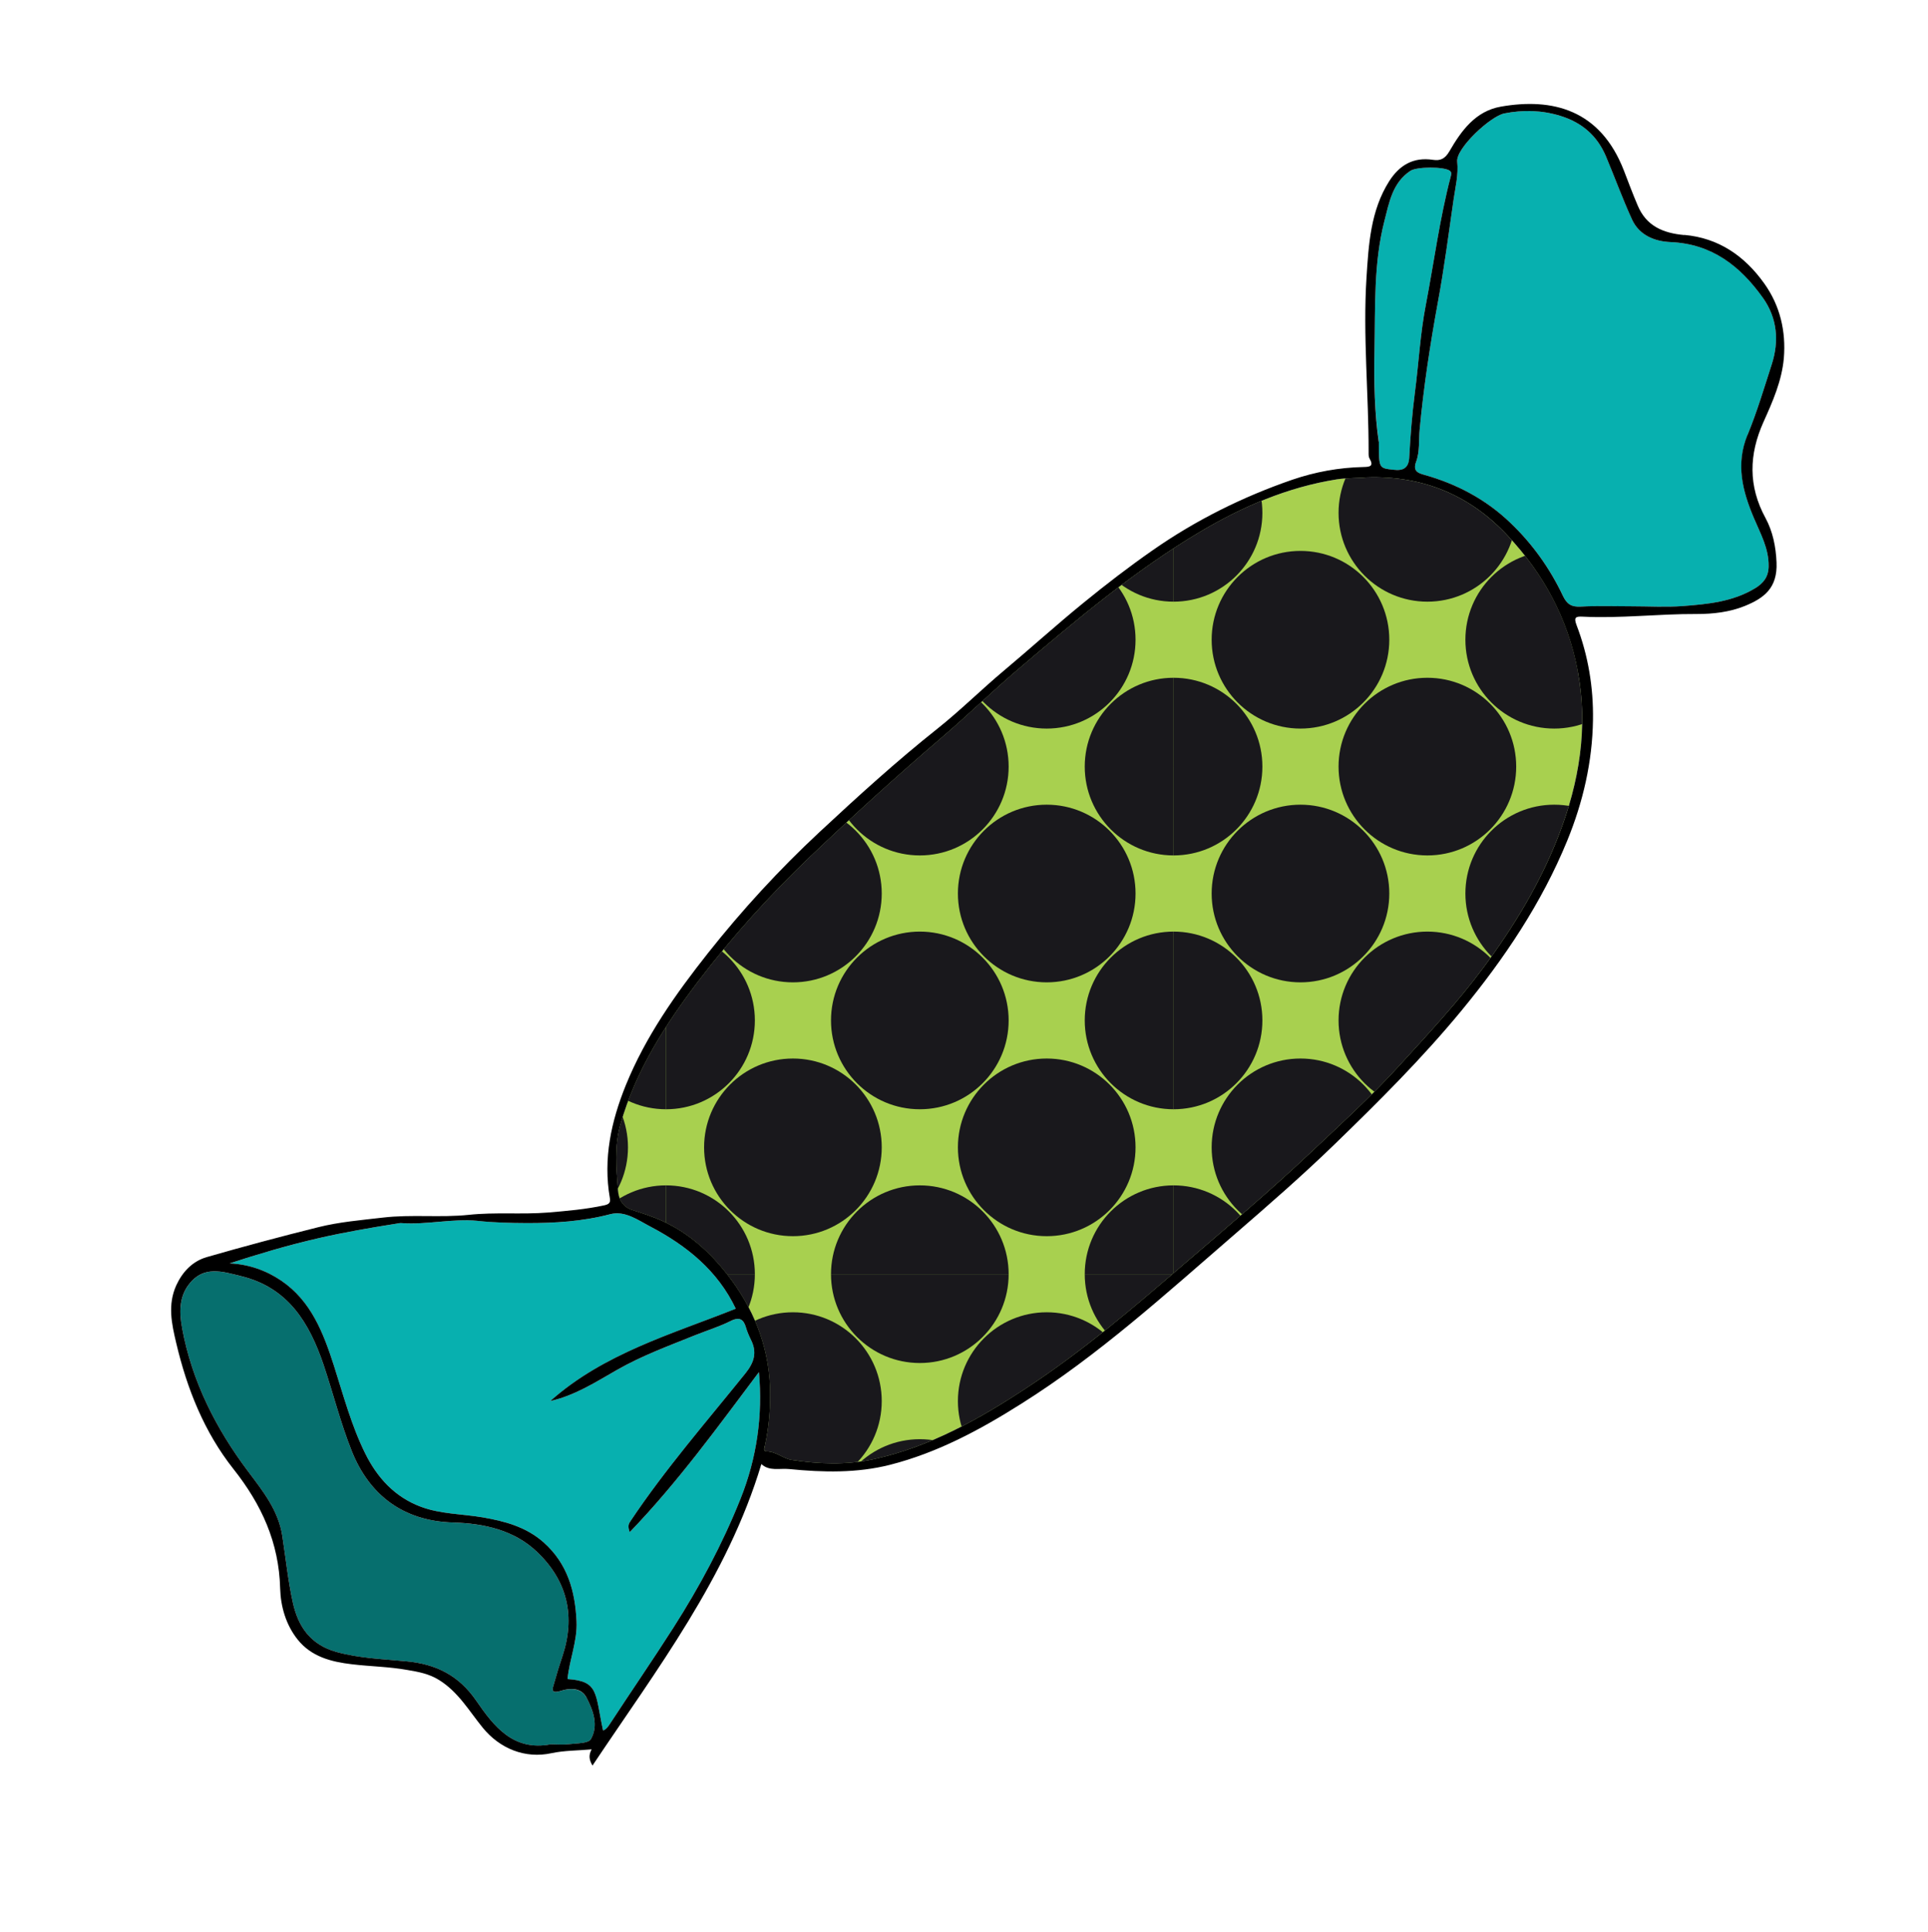
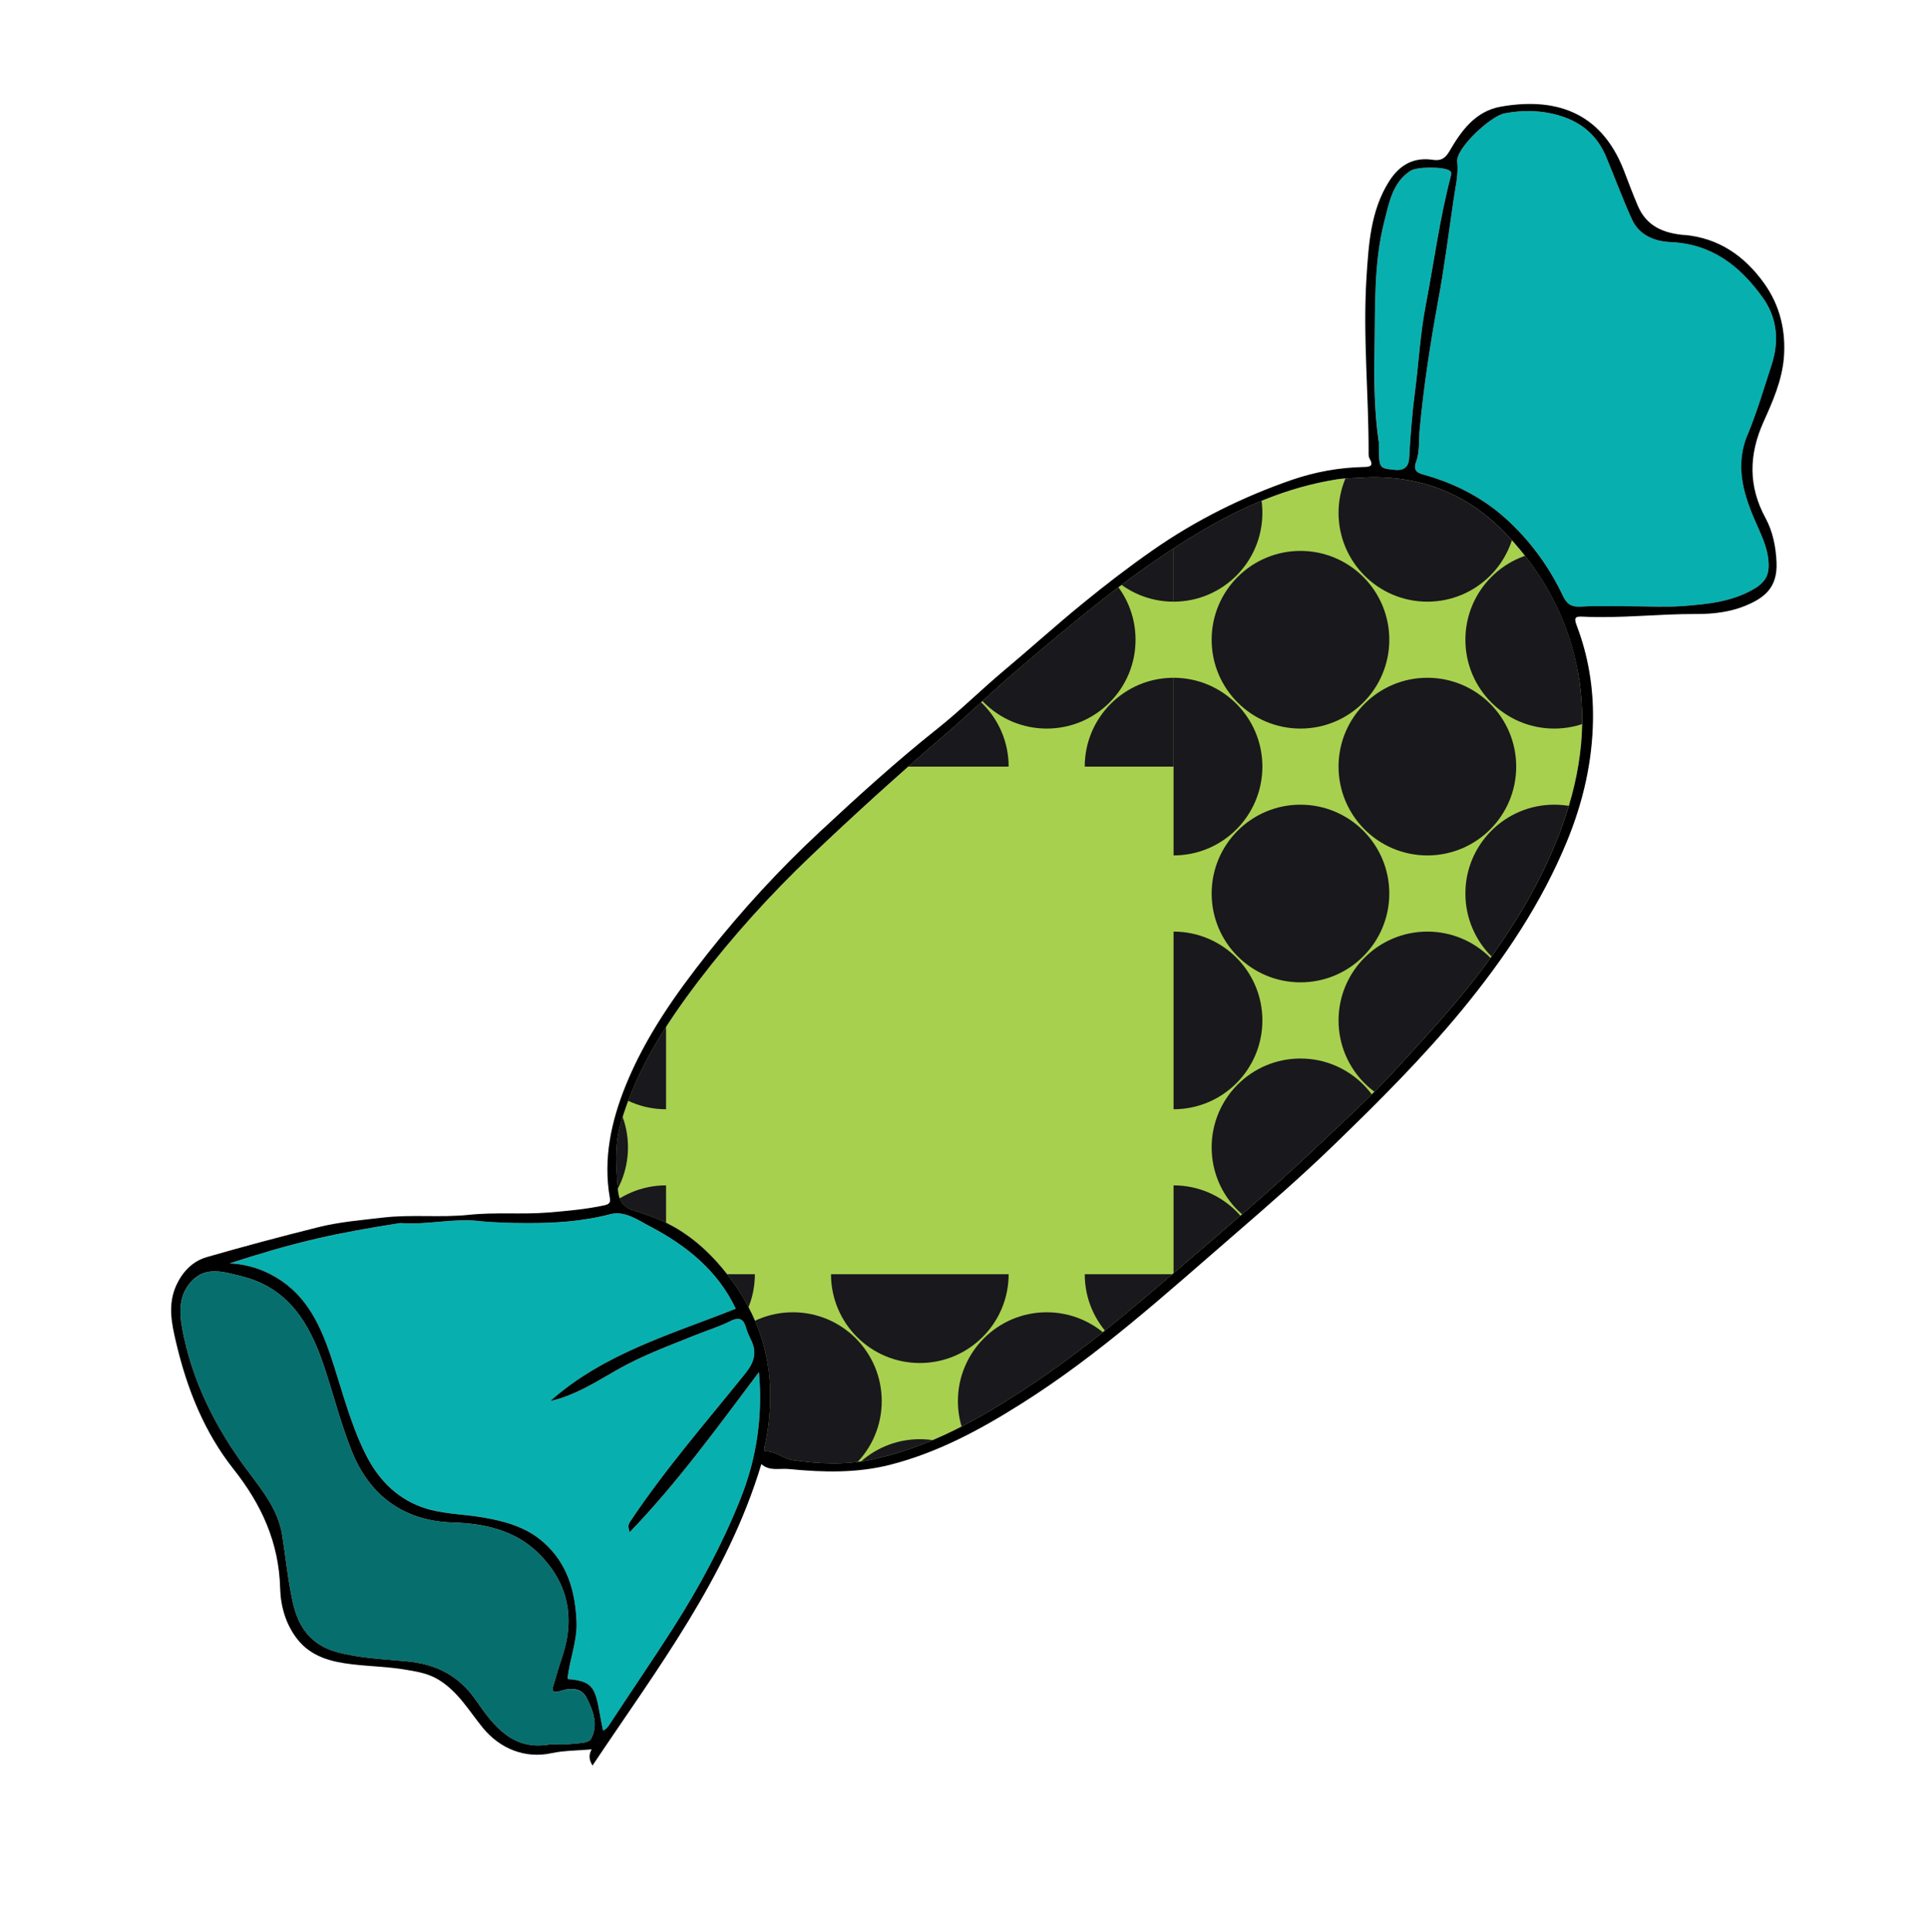
<svg xmlns="http://www.w3.org/2000/svg" xmlns:xlink="http://www.w3.org/1999/xlink" id="Layer_1" enable-background="new 0 0 264.648 265.189" xml:space="preserve" viewBox="0 0 264.648 265.189" version="1.1" y="0px" x="0px">
  <g>
    <g id="XMLID_11_">
      <g>
        <g>
          <path d="m241.99 40.879c1.973 2.786 2.248 5.937 1.205 9.158-1.046 3.237-2.02 6.517-3.312 9.653-1.639 4.005-0.696 7.693 0.858 11.393 0.899 2.148 2.073 4.194 2.033 6.648-0.016 1.436-0.699 2.321-1.889 3.033-3.063 1.844-6.487 2.162-9.896 2.423-2.354 0.175-4.717 0.03-7.084 0.03-2.307 0-4.617-0.088-6.912 0.044-1.289 0.072-1.914-0.334-2.466-1.495-1.786-3.773-4.208-7.155-7.211-10.015-3.341-3.206-7.358-5.34-11.845-6.589-0.93-0.261-1.524-0.566-1.087-1.77 0.534-1.422 0.347-2.991 0.493-4.47 0.55-5.849 1.436-11.64 2.494-17.417 0.871-4.688 1.48-9.42 2.164-14.137 0.246-1.713 0.681-3.367 0.493-5.196-0.175-1.814 4.558-6.225 6.472-6.603 2.585-0.509 5.126-0.45 7.68 0.334 2.975 0.913 5.067 2.728 6.269 5.572 1.205 2.874 2.279 5.821 3.571 8.651 1.002 2.177 3.119 3.019 5.311 3.106 5.69 0.245 9.58 3.307 12.67 7.647z" fill="#07B0AF" />
        </g>
        <g>
          <path d="m216.56 92.086c1.467 7.808 0.218 15.297-2.626 22.612-2.526 6.533-6.125 12.454-10.277 18.056-3.568 4.819-7.649 9.188-11.682 13.615-3.802 4.18-7.97 7.953-12.047 11.801-5.576 5.268-11.439 10.216-17.258 15.21-6.981 6.024-13.992 12.018-21.713 17.084-6.518 4.296-13.296 8.126-21.06 9.825-3.759 0.812-7.533 0.668-11.264 0.086-1.118-0.172-2.117-1.16-3.425-1.16-0.478 0-0.246-0.581-0.203-0.827 0.581-2.685 0.784-5.399 0.683-8.128-0.246-5.734-2.322-10.769-5.807-15.269-2.41-3.106-5.254-5.674-8.825-7.344-1.38-0.654-2.86-1.102-4.308-1.581-1.308-0.435-1.832-1.495-1.917-2.657-0.234-3.047-0.525-6.096 0.334-9.1 2.104-7.373 6.153-13.672 10.739-19.696 4.673-6.124 9.84-11.829 15.413-17.141 5.822-5.544 11.773-10.958 17.882-16.182 3.584-3.063 6.968-6.373 10.565-9.434 7.97-6.764 15.968-13.527 25.009-18.884 5.807-3.439 11.945-6.095 18.694-7.17 1.467-0.231 2.903-0.144 4.08-0.275 7.851-0.276 14.251 2.496 19.374 7.967 4.95 5.242 8.3 11.411 9.65 18.582z" fill="#A8D04F" />
        </g>
        <g>
          <g>
            <defs>
              <path id="SVGID_1_" d="m216.56 92.086c1.467 7.808 0.218 15.297-2.626 22.612-2.526 6.533-6.125 12.454-10.277 18.056-3.568 4.819-7.649 9.188-11.682 13.615-3.802 4.18-7.97 7.953-12.047 11.801-5.576 5.268-11.439 10.216-17.258 15.21-6.981 6.024-13.992 12.018-21.713 17.084-6.518 4.296-13.296 8.126-21.06 9.825-3.759 0.812-7.533 0.668-11.264 0.086-1.118-0.172-2.117-1.16-3.425-1.16-0.478 0-0.246-0.581-0.203-0.827 0.581-2.685 0.784-5.399 0.683-8.128-0.246-5.734-2.322-10.769-5.807-15.269-2.41-3.106-5.254-5.674-8.825-7.344-1.38-0.654-2.86-1.102-4.308-1.581-1.308-0.435-1.832-1.495-1.917-2.657-0.234-3.047-0.525-6.096 0.334-9.1 2.104-7.373 6.153-13.672 10.739-19.696 4.673-6.124 9.84-11.829 15.413-17.141 5.822-5.544 11.773-10.958 17.882-16.182 3.584-3.063 6.968-6.373 10.565-9.434 7.97-6.764 15.968-13.527 25.009-18.884 5.807-3.439 11.945-6.095 18.694-7.17 1.467-0.231 2.903-0.144 4.08-0.275 7.851-0.276 14.251 2.496 19.374 7.967 4.95 5.242 8.3 11.411 9.65 18.582z" />
            </defs>
            <clipPath id="SVGID_2_">
              <use overflow="visible" xlink:href="#SVGID_1_" />
            </clipPath>
            <g clip-path="url(#SVGID_2_)">
              <g>
                <defs>
                  <rect id="SVGID_3_" y="35.557" x="161.09" height="69.668" width="69.668" />
                </defs>
                <clipPath id="SVGID_4_">
                  <use overflow="visible" xlink:href="#SVGID_3_" />
                </clipPath>
                <circle cx="161.09" cy="105.22" fill="#19181C" r="12.192" clip-path="url(#SVGID_4_)" />
                <circle cx="195.93" cy="105.22" fill="#19181C" r="12.192" clip-path="url(#SVGID_4_)" />
                <circle cx="230.76" cy="105.22" fill="#19181C" r="12.192" clip-path="url(#SVGID_4_)" />
                <circle cx="161.09" cy="70.391" fill="#19181C" r="12.192" clip-path="url(#SVGID_4_)" />
                <circle cx="195.93" cy="70.391" fill="#19181C" r="12.192" clip-path="url(#SVGID_4_)" />
                <circle cx="230.76" cy="70.391" fill="#19181C" r="12.192" clip-path="url(#SVGID_4_)" />
                <circle cx="161.09" cy="35.557" fill="#19181C" r="12.192" clip-path="url(#SVGID_4_)" />
                <circle cx="195.93" cy="35.557" fill="#19181C" r="12.192" clip-path="url(#SVGID_4_)" />
                <circle cx="230.76" cy="35.557" fill="#19181C" r="12.192" clip-path="url(#SVGID_4_)" />
                <circle cx="91.425" cy="35.558" fill="#19181C" r="12.192" clip-path="url(#SVGID_4_)" />
                <path fill="#19181C" d="m91.425 35.557" clip-path="url(#SVGID_4_)" />
                <path fill="#19181C" d="m248.18 75.616c-6.735 0-12.192 5.46-12.192 12.192 0 6.734 5.457 12.192 12.192 12.192v-24.384z" clip-path="url(#SVGID_4_)" />
                <circle cx="213.34" cy="87.808" fill="#19181C" r="12.192" clip-path="url(#SVGID_4_)" />
                <circle cx="178.51" cy="87.808" fill="#19181C" r="12.192" clip-path="url(#SVGID_4_)" />
                <path fill="#19181C" d="m143.68 100c6.733 0 12.192-5.458 12.192-12.192 0-6.733-5.458-12.192-12.192-12.192v24.384z" clip-path="url(#SVGID_4_)" />
                <path fill="#19181C" d="m248.18 40.782c-6.735 0-12.192 5.46-12.192 12.192 0 6.734 5.457 12.192 12.192 12.192v-24.384z" clip-path="url(#SVGID_4_)" />
                <circle cx="213.34" cy="52.974" fill="#19181C" r="12.192" clip-path="url(#SVGID_4_)" />
                <circle cx="178.51" cy="52.974" fill="#19181C" r="12.192" clip-path="url(#SVGID_4_)" />
                <path fill="#19181C" d="m143.68 65.167c6.733 0 12.192-5.458 12.192-12.192 0-6.733-5.458-12.192-12.192-12.192v24.384z" clip-path="url(#SVGID_4_)" />
                <path fill="#19181C" d="m201.15 18.14c0 6.734 5.457 12.192 12.192 12.192 6.733 0 12.192-5.458 12.192-12.192h-24.38z" clip-path="url(#SVGID_4_)" />
                <path fill="#19181C" d="m166.32 18.14c0 6.734 5.457 12.192 12.192 12.192 6.733 0 12.192-5.458 12.192-12.192h-24.38z" clip-path="url(#SVGID_4_)" />
                <path fill="#19181C" d="m225.54 122.64c0-6.733-5.458-12.192-12.192-12.192-6.735 0-12.192 5.46-12.192 12.192h24.38z" clip-path="url(#SVGID_4_)" />
                <path fill="#19181C" d="m190.7 122.64c0-6.733-5.458-12.192-12.192-12.192-6.735 0-12.192 5.46-12.192 12.192h24.38z" clip-path="url(#SVGID_4_)" />
                <circle cx="108.84" cy="52.975" fill="#19181C" r="12.192" clip-path="url(#SVGID_4_)" />
                <path fill="#19181C" d="m108.84 52.974" clip-path="url(#SVGID_4_)" />
              </g>
            </g>
            <g clip-path="url(#SVGID_2_)">
              <g>
                <defs>
                  <rect id="SVGID_5_" y="105.22" x="161.09" height="69.668" width="69.668" />
                </defs>
                <clipPath id="SVGID_6_">
                  <use overflow="visible" xlink:href="#SVGID_5_" />
                </clipPath>
                <circle cx="161.09" cy="174.89" fill="#19181C" r="12.192" clip-path="url(#SVGID_6_)" />
                <circle cx="195.93" cy="174.89" fill="#19181C" r="12.192" clip-path="url(#SVGID_6_)" />
                <circle cx="230.76" cy="174.89" fill="#19181C" r="12.192" clip-path="url(#SVGID_6_)" />
                <circle cx="161.09" cy="140.06" fill="#19181C" r="12.192" clip-path="url(#SVGID_6_)" />
                <circle cx="195.93" cy="140.06" fill="#19181C" r="12.192" clip-path="url(#SVGID_6_)" />
                <circle cx="230.76" cy="140.06" fill="#19181C" r="12.192" clip-path="url(#SVGID_6_)" />
                <circle cx="161.09" cy="105.22" fill="#19181C" r="12.192" clip-path="url(#SVGID_6_)" />
                <circle cx="195.93" cy="105.22" fill="#19181C" r="12.192" clip-path="url(#SVGID_6_)" />
                <circle cx="230.76" cy="105.22" fill="#19181C" r="12.192" clip-path="url(#SVGID_6_)" />
                <circle cx="91.425" cy="105.23" fill="#19181C" r="12.192" clip-path="url(#SVGID_6_)" />
                <path fill="#19181C" d="m91.425 105.22" clip-path="url(#SVGID_6_)" />
                <path fill="#19181C" d="m248.18 145.28c-6.735 0-12.192 5.46-12.192 12.192 0 6.734 5.457 12.192 12.192 12.192v-24.38z" clip-path="url(#SVGID_6_)" />
                <circle cx="213.34" cy="157.48" fill="#19181C" r="12.192" clip-path="url(#SVGID_6_)" />
                <circle cx="178.51" cy="157.48" fill="#19181C" r="12.192" clip-path="url(#SVGID_6_)" />
                <path fill="#19181C" d="m143.68 169.67c6.733 0 12.192-5.458 12.192-12.192 0-6.733-5.458-12.192-12.192-12.192v24.38z" clip-path="url(#SVGID_6_)" />
                <path fill="#19181C" d="m248.18 110.45c-6.735 0-12.192 5.46-12.192 12.192 0 6.734 5.457 12.192 12.192 12.192v-24.38z" clip-path="url(#SVGID_6_)" />
                <circle cx="213.34" cy="122.64" fill="#19181C" r="12.192" clip-path="url(#SVGID_6_)" />
                <circle cx="178.51" cy="122.64" fill="#19181C" r="12.192" clip-path="url(#SVGID_6_)" />
                <path fill="#19181C" d="m143.68 134.83c6.733 0 12.192-5.458 12.192-12.192 0-6.733-5.458-12.192-12.192-12.192v24.38z" clip-path="url(#SVGID_6_)" />
                <path fill="#19181C" d="m201.15 87.808c0 6.734 5.457 12.192 12.192 12.192 6.733 0 12.192-5.458 12.192-12.192h-24.38z" clip-path="url(#SVGID_6_)" />
                <path fill="#19181C" d="m166.32 87.808c0 6.734 5.457 12.192 12.192 12.192 6.733 0 12.192-5.458 12.192-12.192h-24.38z" clip-path="url(#SVGID_6_)" />
                <path fill="#19181C" d="m225.54 192.31c0-6.733-5.458-12.192-12.192-12.192-6.735 0-12.192 5.46-12.192 12.192h24.38z" clip-path="url(#SVGID_6_)" />
                <path fill="#19181C" d="m190.7 192.31c0-6.733-5.458-12.192-12.192-12.192-6.735 0-12.192 5.46-12.192 12.192h24.38z" clip-path="url(#SVGID_6_)" />
                <circle cx="108.84" cy="122.64" fill="#19181C" r="12.192" clip-path="url(#SVGID_6_)" />
                <path fill="#19181C" d="m108.84 122.64" clip-path="url(#SVGID_6_)" />
              </g>
            </g>
            <g clip-path="url(#SVGID_2_)">
              <g>
                <defs>
                  <rect id="SVGID_7_" y="174.89" x="161.09" height="69.668" width="69.668" />
                </defs>
                <clipPath id="SVGID_8_">
                  <use overflow="visible" xlink:href="#SVGID_7_" />
                </clipPath>
                <circle cx="161.09" cy="244.56" fill="#19181C" r="12.192" clip-path="url(#SVGID_8_)" />
                <circle cx="195.93" cy="244.56" fill="#19181C" r="12.192" clip-path="url(#SVGID_8_)" />
                <circle cx="230.76" cy="244.56" fill="#19181C" r="12.192" clip-path="url(#SVGID_8_)" />
                <circle cx="161.09" cy="209.73" fill="#19181C" r="12.192" clip-path="url(#SVGID_8_)" />
                <circle cx="195.93" cy="209.73" fill="#19181C" r="12.192" clip-path="url(#SVGID_8_)" />
                <circle cx="230.76" cy="209.73" fill="#19181C" r="12.192" clip-path="url(#SVGID_8_)" />
                <circle cx="161.09" cy="174.89" fill="#19181C" r="12.192" clip-path="url(#SVGID_8_)" />
                <circle cx="195.93" cy="174.89" fill="#19181C" r="12.192" clip-path="url(#SVGID_8_)" />
                <circle cx="230.76" cy="174.89" fill="#19181C" r="12.192" clip-path="url(#SVGID_8_)" />
                <circle cx="91.425" cy="174.89" fill="#19181C" r="12.192" clip-path="url(#SVGID_8_)" />
                <path fill="#19181C" d="m91.425 174.89" clip-path="url(#SVGID_8_)" />
                <path fill="#19181C" d="m248.18 214.95c-6.735 0-12.192 5.46-12.192 12.192 0 6.734 5.457 12.192 12.192 12.192v-24.38z" clip-path="url(#SVGID_8_)" />
                <circle cx="213.34" cy="227.14" fill="#19181C" r="12.192" clip-path="url(#SVGID_8_)" />
                <circle cx="178.51" cy="227.14" fill="#19181C" r="12.192" clip-path="url(#SVGID_8_)" />
                <path fill="#19181C" d="m143.68 239.34c6.733 0 12.192-5.458 12.192-12.192 0-6.733-5.458-12.192-12.192-12.192v24.38z" clip-path="url(#SVGID_8_)" />
-                 <path fill="#19181C" d="m248.18 180.12c-6.735 0-12.192 5.46-12.192 12.192 0 6.734 5.457 12.192 12.192 12.192v-24.38z" clip-path="url(#SVGID_8_)" />
                <circle cx="213.34" cy="192.31" fill="#19181C" r="12.192" clip-path="url(#SVGID_8_)" />
                <circle cx="178.51" cy="192.31" fill="#19181C" r="12.192" clip-path="url(#SVGID_8_)" />
                <path fill="#19181C" d="m143.68 204.5c6.733 0 12.192-5.458 12.192-12.192 0-6.733-5.458-12.192-12.192-12.192v24.38z" clip-path="url(#SVGID_8_)" />
                <path fill="#19181C" d="m201.15 157.48c0 6.734 5.457 12.192 12.192 12.192 6.733 0 12.192-5.458 12.192-12.192h-24.38z" clip-path="url(#SVGID_8_)" />
                <path fill="#19181C" d="m166.32 157.48c0 6.734 5.457 12.192 12.192 12.192 6.733 0 12.192-5.458 12.192-12.192h-24.38z" clip-path="url(#SVGID_8_)" />
                <path fill="#19181C" d="m225.54 261.98c0-6.733-5.458-12.192-12.192-12.192-6.735 0-12.192 5.46-12.192 12.192h24.38z" clip-path="url(#SVGID_8_)" />
                <path fill="#19181C" d="m190.7 261.98c0-6.733-5.458-12.192-12.192-12.192-6.735 0-12.192 5.46-12.192 12.192h24.38z" clip-path="url(#SVGID_8_)" />
                <circle cx="108.84" cy="192.31" fill="#19181C" r="12.192" clip-path="url(#SVGID_8_)" />
                <path fill="#19181C" d="m108.84 192.31" clip-path="url(#SVGID_8_)" />
              </g>
            </g>
            <g clip-path="url(#SVGID_2_)">
              <g>
                <defs>
                  <rect id="SVGID_9_" y="35.557" x="91.425" height="69.668" width="69.668" />
                </defs>
                <clipPath id="SVGID_10_">
                  <use overflow="visible" xlink:href="#SVGID_9_" />
                </clipPath>
                <circle cx="91.425" cy="105.22" fill="#19181C" r="12.192" clip-path="url(#SVGID_10_)" />
                <circle cx="126.26" cy="105.22" fill="#19181C" r="12.192" clip-path="url(#SVGID_10_)" />
                <circle cx="161.09" cy="105.22" fill="#19181C" r="12.192" clip-path="url(#SVGID_10_)" />
                <circle cx="91.425" cy="70.391" fill="#19181C" r="12.192" clip-path="url(#SVGID_10_)" />
                <circle cx="126.26" cy="70.391" fill="#19181C" r="12.192" clip-path="url(#SVGID_10_)" />
                <circle cx="161.09" cy="70.391" fill="#19181C" r="12.192" clip-path="url(#SVGID_10_)" />
                <circle cx="91.425" cy="35.557" fill="#19181C" r="12.192" clip-path="url(#SVGID_10_)" />
                <circle cx="126.26" cy="35.557" fill="#19181C" r="12.192" clip-path="url(#SVGID_10_)" />
                <circle cx="161.09" cy="35.557" fill="#19181C" r="12.192" clip-path="url(#SVGID_10_)" />
                <circle cx="21.758" cy="35.558" fill="#19181C" r="12.192" clip-path="url(#SVGID_10_)" />
                <path fill="#19181C" d="m21.758 35.557" clip-path="url(#SVGID_10_)" />
                <path fill="#19181C" d="m178.51 75.616c-6.735 0-12.192 5.46-12.192 12.192 0 6.734 5.457 12.192 12.192 12.192v-24.384z" clip-path="url(#SVGID_10_)" />
                <circle cx="143.68" cy="87.808" fill="#19181C" r="12.192" clip-path="url(#SVGID_10_)" />
                <circle cx="108.84" cy="87.808" fill="#19181C" r="12.192" clip-path="url(#SVGID_10_)" />
                <path fill="#19181C" d="m74.008 100c6.733 0 12.192-5.458 12.192-12.192 0-6.733-5.458-12.192-12.192-12.192v24.384z" clip-path="url(#SVGID_10_)" />
                <path fill="#19181C" d="m178.51 40.782c-6.735 0-12.192 5.46-12.192 12.192 0 6.734 5.457 12.192 12.192 12.192v-24.384z" clip-path="url(#SVGID_10_)" />
                <circle cx="143.68" cy="52.974" fill="#19181C" r="12.192" clip-path="url(#SVGID_10_)" />
                <circle cx="108.84" cy="52.974" fill="#19181C" r="12.192" clip-path="url(#SVGID_10_)" />
                <path fill="#19181C" d="m74.008 65.167c6.733 0 12.192-5.458 12.192-12.192 0-6.733-5.458-12.192-12.192-12.192v24.384z" clip-path="url(#SVGID_10_)" />
                <path fill="#19181C" d="m131.48 18.14c0 6.734 5.457 12.192 12.192 12.192 6.733 0 12.192-5.458 12.192-12.192h-24.38z" clip-path="url(#SVGID_10_)" />
                <path fill="#19181C" d="m96.651 18.14c0 6.734 5.457 12.192 12.192 12.192 6.733 0 12.192-5.458 12.192-12.192h-24.379z" clip-path="url(#SVGID_10_)" />
                <path fill="#19181C" d="m155.87 122.64c0-6.733-5.458-12.192-12.192-12.192-6.735 0-12.192 5.46-12.192 12.192h24.38z" clip-path="url(#SVGID_10_)" />
                <path fill="#19181C" d="m121.03 122.64c0-6.733-5.458-12.192-12.192-12.192-6.735 0-12.192 5.46-12.192 12.192h24.382z" clip-path="url(#SVGID_10_)" />
                <circle cx="39.175" cy="52.975" fill="#19181C" r="12.192" clip-path="url(#SVGID_10_)" />
                <path fill="#19181C" d="m39.175 52.974" clip-path="url(#SVGID_10_)" />
              </g>
            </g>
            <g clip-path="url(#SVGID_2_)">
              <g>
                <defs>
-                   <rect id="SVGID_11_" y="105.22" x="91.425" height="69.668" width="69.668" />
-                 </defs>
+                   </defs>
                <clipPath id="SVGID_12_">
                  <use overflow="visible" xlink:href="#SVGID_11_" />
                </clipPath>
                <circle cx="91.425" cy="174.89" fill="#19181C" r="12.192" clip-path="url(#SVGID_12_)" />
                <circle cx="126.26" cy="174.89" fill="#19181C" r="12.192" clip-path="url(#SVGID_12_)" />
                <circle cx="161.09" cy="174.89" fill="#19181C" r="12.192" clip-path="url(#SVGID_12_)" />
                <circle cx="91.425" cy="140.06" fill="#19181C" r="12.192" clip-path="url(#SVGID_12_)" />
                <circle cx="126.26" cy="140.06" fill="#19181C" r="12.192" clip-path="url(#SVGID_12_)" />
                <circle cx="161.09" cy="140.06" fill="#19181C" r="12.192" clip-path="url(#SVGID_12_)" />
                <circle cx="91.425" cy="105.22" fill="#19181C" r="12.192" clip-path="url(#SVGID_12_)" />
                <circle cx="126.26" cy="105.22" fill="#19181C" r="12.192" clip-path="url(#SVGID_12_)" />
                <circle cx="161.09" cy="105.22" fill="#19181C" r="12.192" clip-path="url(#SVGID_12_)" />
                <circle cx="21.758" cy="105.23" fill="#19181C" r="12.192" clip-path="url(#SVGID_12_)" />
                <path fill="#19181C" d="m21.758 105.22" clip-path="url(#SVGID_12_)" />
                <path fill="#19181C" d="m178.51 145.28c-6.735 0-12.192 5.46-12.192 12.192 0 6.734 5.457 12.192 12.192 12.192v-24.38z" clip-path="url(#SVGID_12_)" />
                <circle cx="143.68" cy="157.48" fill="#19181C" r="12.192" clip-path="url(#SVGID_12_)" />
                <circle cx="108.84" cy="157.48" fill="#19181C" r="12.192" clip-path="url(#SVGID_12_)" />
                <path fill="#19181C" d="m74.008 169.67c6.733 0 12.192-5.458 12.192-12.192 0-6.733-5.458-12.192-12.192-12.192v24.38z" clip-path="url(#SVGID_12_)" />
                <path fill="#19181C" d="m178.51 110.45c-6.735 0-12.192 5.46-12.192 12.192 0 6.734 5.457 12.192 12.192 12.192v-24.38z" clip-path="url(#SVGID_12_)" />
                <circle cx="143.68" cy="122.64" fill="#19181C" r="12.192" clip-path="url(#SVGID_12_)" />
                <circle cx="108.84" cy="122.64" fill="#19181C" r="12.192" clip-path="url(#SVGID_12_)" />
                <path fill="#19181C" d="m74.008 134.83c6.733 0 12.192-5.458 12.192-12.192 0-6.733-5.458-12.192-12.192-12.192v24.38z" clip-path="url(#SVGID_12_)" />
                <path fill="#19181C" d="m131.48 87.808c0 6.734 5.457 12.192 12.192 12.192 6.733 0 12.192-5.458 12.192-12.192h-24.38z" clip-path="url(#SVGID_12_)" />
                <path fill="#19181C" d="m96.651 87.808c0 6.734 5.457 12.192 12.192 12.192 6.733 0 12.192-5.458 12.192-12.192h-24.379z" clip-path="url(#SVGID_12_)" />
                <path fill="#19181C" d="m155.87 192.31c0-6.733-5.458-12.192-12.192-12.192-6.735 0-12.192 5.46-12.192 12.192h24.38z" clip-path="url(#SVGID_12_)" />
                <path fill="#19181C" d="m121.03 192.31c0-6.733-5.458-12.192-12.192-12.192-6.735 0-12.192 5.46-12.192 12.192h24.382z" clip-path="url(#SVGID_12_)" />
                <circle cx="39.175" cy="122.64" fill="#19181C" r="12.192" clip-path="url(#SVGID_12_)" />
                <path fill="#19181C" d="m39.175 122.64" clip-path="url(#SVGID_12_)" />
              </g>
            </g>
            <g clip-path="url(#SVGID_2_)">
              <g>
                <defs>
                  <rect id="SVGID_13_" y="174.89" x="91.425" height="69.668" width="69.668" />
                </defs>
                <clipPath id="SVGID_14_">
                  <use overflow="visible" xlink:href="#SVGID_13_" />
                </clipPath>
                <circle cx="91.425" cy="244.56" fill="#19181C" r="12.192" clip-path="url(#SVGID_14_)" />
                <circle cx="126.26" cy="244.56" fill="#19181C" r="12.192" clip-path="url(#SVGID_14_)" />
                <circle cx="161.09" cy="244.56" fill="#19181C" r="12.192" clip-path="url(#SVGID_14_)" />
                <circle cx="91.425" cy="209.73" fill="#19181C" r="12.192" clip-path="url(#SVGID_14_)" />
                <circle cx="126.26" cy="209.73" fill="#19181C" r="12.192" clip-path="url(#SVGID_14_)" />
                <circle cx="161.09" cy="209.73" fill="#19181C" r="12.192" clip-path="url(#SVGID_14_)" />
                <circle cx="91.425" cy="174.89" fill="#19181C" r="12.192" clip-path="url(#SVGID_14_)" />
                <circle cx="126.26" cy="174.89" fill="#19181C" r="12.192" clip-path="url(#SVGID_14_)" />
                <circle cx="161.09" cy="174.89" fill="#19181C" r="12.192" clip-path="url(#SVGID_14_)" />
                <circle cx="21.758" cy="174.89" fill="#19181C" r="12.192" clip-path="url(#SVGID_14_)" />
                <path fill="#19181C" d="m21.758 174.89" clip-path="url(#SVGID_14_)" />
                <path fill="#19181C" d="m178.51 214.95c-6.735 0-12.192 5.46-12.192 12.192 0 6.734 5.457 12.192 12.192 12.192v-24.38z" clip-path="url(#SVGID_14_)" />
                <circle cx="143.68" cy="227.14" fill="#19181C" r="12.192" clip-path="url(#SVGID_14_)" />
                <circle cx="108.84" cy="227.14" fill="#19181C" r="12.192" clip-path="url(#SVGID_14_)" />
                <path fill="#19181C" d="m74.008 239.34c6.733 0 12.192-5.458 12.192-12.192 0-6.733-5.458-12.192-12.192-12.192v24.38z" clip-path="url(#SVGID_14_)" />
                <path fill="#19181C" d="m178.51 180.12c-6.735 0-12.192 5.46-12.192 12.192 0 6.734 5.457 12.192 12.192 12.192v-24.38z" clip-path="url(#SVGID_14_)" />
                <circle cx="143.68" cy="192.31" fill="#19181C" r="12.192" clip-path="url(#SVGID_14_)" />
                <circle cx="108.84" cy="192.31" fill="#19181C" r="12.192" clip-path="url(#SVGID_14_)" />
                <path fill="#19181C" d="m74.008 204.5c6.733 0 12.192-5.458 12.192-12.192 0-6.733-5.458-12.192-12.192-12.192v24.38z" clip-path="url(#SVGID_14_)" />
                <path fill="#19181C" d="m131.48 157.48c0 6.734 5.457 12.192 12.192 12.192 6.733 0 12.192-5.458 12.192-12.192h-24.38z" clip-path="url(#SVGID_14_)" />
                <path fill="#19181C" d="m96.651 157.48c0 6.734 5.457 12.192 12.192 12.192 6.733 0 12.192-5.458 12.192-12.192h-24.379z" clip-path="url(#SVGID_14_)" />
                <path fill="#19181C" d="m155.87 261.98c0-6.733-5.458-12.192-12.192-12.192-6.735 0-12.192 5.46-12.192 12.192h24.38z" clip-path="url(#SVGID_14_)" />
                <path fill="#19181C" d="m121.03 261.98c0-6.733-5.458-12.192-12.192-12.192-6.735 0-12.192 5.46-12.192 12.192h24.382z" clip-path="url(#SVGID_14_)" />
                <circle cx="39.175" cy="192.31" fill="#19181C" r="12.192" clip-path="url(#SVGID_14_)" />
                <path fill="#19181C" d="m39.175 192.31" clip-path="url(#SVGID_14_)" />
              </g>
            </g>
            <g clip-path="url(#SVGID_2_)">
              <g>
                <defs>
                  <rect id="SVGID_15_" y="35.557" x="21.758" height="69.668" width="69.668" />
                </defs>
                <clipPath id="SVGID_16_">
                  <use overflow="visible" xlink:href="#SVGID_15_" />
                </clipPath>
                <circle cx="21.758" cy="105.22" fill="#19181C" r="12.192" clip-path="url(#SVGID_16_)" />
                <circle cx="56.591" cy="105.22" fill="#19181C" r="12.192" clip-path="url(#SVGID_16_)" />
                <circle cx="91.425" cy="105.22" fill="#19181C" r="12.192" clip-path="url(#SVGID_16_)" />
                <circle cx="21.758" cy="70.391" fill="#19181C" r="12.192" clip-path="url(#SVGID_16_)" />
                <circle cx="56.591" cy="70.391" fill="#19181C" r="12.192" clip-path="url(#SVGID_16_)" />
                <circle cx="91.425" cy="70.391" fill="#19181C" r="12.192" clip-path="url(#SVGID_16_)" />
                <circle cx="21.758" cy="35.557" fill="#19181C" r="12.192" clip-path="url(#SVGID_16_)" />
                <circle cx="56.591" cy="35.557" fill="#19181C" r="12.192" clip-path="url(#SVGID_16_)" />
                <circle cx="91.425" cy="35.557" fill="#19181C" r="12.192" clip-path="url(#SVGID_16_)" />
                <circle cx="-47.91" cy="35.558" fill="#19181C" r="12.192" clip-path="url(#SVGID_16_)" />
                <path fill="#19181C" d="m-47.91 35.557" clip-path="url(#SVGID_16_)" />
                <path fill="#19181C" d="m108.84 75.616c-6.735 0-12.192 5.46-12.192 12.192 0 6.734 5.457 12.192 12.192 12.192v-24.384z" clip-path="url(#SVGID_16_)" />
                <circle cx="74.008" cy="87.808" fill="#19181C" r="12.192" clip-path="url(#SVGID_16_)" />
                <circle cx="39.175" cy="87.808" fill="#19181C" r="12.192" clip-path="url(#SVGID_16_)" />
                <path fill="#19181C" d="m4.341 100c6.733 0 12.192-5.458 12.192-12.192 0-6.733-5.458-12.192-12.192-12.192v24.384z" clip-path="url(#SVGID_16_)" />
                <path fill="#19181C" d="m108.84 40.782c-6.735 0-12.192 5.46-12.192 12.192 0 6.734 5.457 12.192 12.192 12.192v-24.384z" clip-path="url(#SVGID_16_)" />
                <circle cx="74.008" cy="52.974" fill="#19181C" r="12.192" clip-path="url(#SVGID_16_)" />
                <circle cx="39.175" cy="52.974" fill="#19181C" r="12.192" clip-path="url(#SVGID_16_)" />
                <path fill="#19181C" d="m4.341 65.167c6.733 0 12.192-5.458 12.192-12.192 0-6.733-5.458-12.192-12.192-12.192v24.384z" clip-path="url(#SVGID_16_)" />
                <path fill="#19181C" d="m61.817 18.14c0 6.734 5.457 12.192 12.192 12.192 6.733 0 12.192-5.458 12.192-12.192h-24.384z" clip-path="url(#SVGID_16_)" />
                <path fill="#19181C" d="m26.983 18.14c0 6.734 5.457 12.192 12.192 12.192 6.733 0 12.192-5.458 12.192-12.192h-24.384z" clip-path="url(#SVGID_16_)" />
                <path fill="#19181C" d="m86.2 122.64c0-6.733-5.458-12.192-12.192-12.192-6.735 0-12.192 5.46-12.192 12.192h24.384z" clip-path="url(#SVGID_16_)" />
                <path fill="#19181C" d="m51.366 122.64c0-6.733-5.458-12.192-12.192-12.192-6.735 0-12.192 5.46-12.192 12.192h24.384z" clip-path="url(#SVGID_16_)" />
                <circle cx="-30.493" cy="52.975" fill="#19181C" r="12.192" clip-path="url(#SVGID_16_)" />
                <path fill="#19181C" d="m-30.493 52.974" clip-path="url(#SVGID_16_)" />
              </g>
            </g>
            <g clip-path="url(#SVGID_2_)">
              <g>
                <defs>
                  <rect id="SVGID_17_" y="105.22" x="21.758" height="69.668" width="69.668" />
                </defs>
                <clipPath id="SVGID_18_">
                  <use overflow="visible" xlink:href="#SVGID_17_" />
                </clipPath>
                <circle cx="21.758" cy="174.89" fill="#19181C" r="12.192" clip-path="url(#SVGID_18_)" />
                <circle cx="56.591" cy="174.89" fill="#19181C" r="12.192" clip-path="url(#SVGID_18_)" />
                <circle cx="91.425" cy="174.89" fill="#19181C" r="12.192" clip-path="url(#SVGID_18_)" />
                <circle cx="21.758" cy="140.06" fill="#19181C" r="12.192" clip-path="url(#SVGID_18_)" />
                <circle cx="56.591" cy="140.06" fill="#19181C" r="12.192" clip-path="url(#SVGID_18_)" />
                <circle cx="91.425" cy="140.06" fill="#19181C" r="12.192" clip-path="url(#SVGID_18_)" />
                <circle cx="21.758" cy="105.22" fill="#19181C" r="12.192" clip-path="url(#SVGID_18_)" />
                <circle cx="56.591" cy="105.22" fill="#19181C" r="12.192" clip-path="url(#SVGID_18_)" />
                <circle cx="91.425" cy="105.22" fill="#19181C" r="12.192" clip-path="url(#SVGID_18_)" />
                <circle cx="-47.91" cy="105.23" fill="#19181C" r="12.192" clip-path="url(#SVGID_18_)" />
                <path fill="#19181C" d="m-47.91 105.22" clip-path="url(#SVGID_18_)" />
                <path fill="#19181C" d="m108.84 145.28c-6.735 0-12.192 5.46-12.192 12.192 0 6.734 5.457 12.192 12.192 12.192v-24.38z" clip-path="url(#SVGID_18_)" />
                <circle cx="74.008" cy="157.48" fill="#19181C" r="12.192" clip-path="url(#SVGID_18_)" />
                <circle cx="39.175" cy="157.48" fill="#19181C" r="12.192" clip-path="url(#SVGID_18_)" />
                <path fill="#19181C" d="m4.341 169.67c6.733 0 12.192-5.458 12.192-12.192 0-6.733-5.458-12.192-12.192-12.192v24.38z" clip-path="url(#SVGID_18_)" />
                <path fill="#19181C" d="m108.84 110.45c-6.735 0-12.192 5.46-12.192 12.192 0 6.734 5.457 12.192 12.192 12.192v-24.38z" clip-path="url(#SVGID_18_)" />
                <circle cx="74.008" cy="122.64" fill="#19181C" r="12.192" clip-path="url(#SVGID_18_)" />
                <circle cx="39.175" cy="122.64" fill="#19181C" r="12.192" clip-path="url(#SVGID_18_)" />
                <path fill="#19181C" d="m4.341 134.83c6.733 0 12.192-5.458 12.192-12.192 0-6.733-5.458-12.192-12.192-12.192v24.38z" clip-path="url(#SVGID_18_)" />
                <path fill="#19181C" d="m61.817 87.808c0 6.734 5.457 12.192 12.192 12.192 6.733 0 12.192-5.458 12.192-12.192h-24.384z" clip-path="url(#SVGID_18_)" />
                <path fill="#19181C" d="m26.983 87.808c0 6.734 5.457 12.192 12.192 12.192 6.733 0 12.192-5.458 12.192-12.192h-24.384z" clip-path="url(#SVGID_18_)" />
                <path fill="#19181C" d="m86.2 192.31c0-6.733-5.458-12.192-12.192-12.192-6.735 0-12.192 5.46-12.192 12.192h24.384z" clip-path="url(#SVGID_18_)" />
                <path fill="#19181C" d="m51.366 192.31c0-6.733-5.458-12.192-12.192-12.192-6.735 0-12.192 5.46-12.192 12.192h24.384z" clip-path="url(#SVGID_18_)" />
                <circle cx="-30.493" cy="122.64" fill="#19181C" r="12.192" clip-path="url(#SVGID_18_)" />
                <path fill="#19181C" d="m-30.493 122.64" clip-path="url(#SVGID_18_)" />
              </g>
            </g>
            <g clip-path="url(#SVGID_2_)">
              <g>
                <defs>
                  <rect id="SVGID_19_" y="174.89" x="21.758" height="69.668" width="69.668" />
                </defs>
                <clipPath id="SVGID_20_">
                  <use overflow="visible" xlink:href="#SVGID_19_" />
                </clipPath>
                <circle cx="21.758" cy="244.56" fill="#19181C" r="12.192" clip-path="url(#SVGID_20_)" />
                <circle cx="56.591" cy="244.56" fill="#19181C" r="12.192" clip-path="url(#SVGID_20_)" />
                <circle cx="91.425" cy="244.56" fill="#19181C" r="12.192" clip-path="url(#SVGID_20_)" />
                <circle cx="21.758" cy="209.73" fill="#19181C" r="12.192" clip-path="url(#SVGID_20_)" />
                <circle cx="56.591" cy="209.73" fill="#19181C" r="12.192" clip-path="url(#SVGID_20_)" />
                <circle cx="91.425" cy="209.73" fill="#19181C" r="12.192" clip-path="url(#SVGID_20_)" />
                <circle cx="21.758" cy="174.89" fill="#19181C" r="12.192" clip-path="url(#SVGID_20_)" />
                <circle cx="56.591" cy="174.89" fill="#19181C" r="12.192" clip-path="url(#SVGID_20_)" />
                <circle cx="91.425" cy="174.89" fill="#19181C" r="12.192" clip-path="url(#SVGID_20_)" />
                <circle cx="-47.91" cy="174.89" fill="#19181C" r="12.192" clip-path="url(#SVGID_20_)" />
                <path fill="#19181C" d="m-47.91 174.89" clip-path="url(#SVGID_20_)" />
                <path fill="#19181C" d="m108.84 214.95c-6.735 0-12.192 5.46-12.192 12.192 0 6.734 5.457 12.192 12.192 12.192v-24.38z" clip-path="url(#SVGID_20_)" />
                <circle cx="74.008" cy="227.14" fill="#19181C" r="12.192" clip-path="url(#SVGID_20_)" />
                <circle cx="39.175" cy="227.14" fill="#19181C" r="12.192" clip-path="url(#SVGID_20_)" />
                <path fill="#19181C" d="m4.341 239.34c6.733 0 12.192-5.458 12.192-12.192 0-6.733-5.458-12.192-12.192-12.192v24.38z" clip-path="url(#SVGID_20_)" />
                <path fill="#19181C" d="m108.84 180.12c-6.735 0-12.192 5.46-12.192 12.192 0 6.734 5.457 12.192 12.192 12.192v-24.38z" clip-path="url(#SVGID_20_)" />
                <circle cx="74.008" cy="192.31" fill="#19181C" r="12.192" clip-path="url(#SVGID_20_)" />
                <circle cx="39.175" cy="192.31" fill="#19181C" r="12.192" clip-path="url(#SVGID_20_)" />
                <path fill="#19181C" d="m4.341 204.5c6.733 0 12.192-5.458 12.192-12.192 0-6.733-5.458-12.192-12.192-12.192v24.38z" clip-path="url(#SVGID_20_)" />
-                 <path fill="#19181C" d="m61.817 157.48c0 6.734 5.457 12.192 12.192 12.192 6.733 0 12.192-5.458 12.192-12.192h-24.384z" clip-path="url(#SVGID_20_)" />
+                 <path fill="#19181C" d="m61.817 157.48c0 6.734 5.457 12.192 12.192 12.192 6.733 0 12.192-5.458 12.192-12.192z" clip-path="url(#SVGID_20_)" />
                <path fill="#19181C" d="m26.983 157.48c0 6.734 5.457 12.192 12.192 12.192 6.733 0 12.192-5.458 12.192-12.192h-24.384z" clip-path="url(#SVGID_20_)" />
                <path fill="#19181C" d="m86.2 261.98c0-6.733-5.458-12.192-12.192-12.192-6.735 0-12.192 5.46-12.192 12.192h24.384z" clip-path="url(#SVGID_20_)" />
                <path fill="#19181C" d="m51.366 261.98c0-6.733-5.458-12.192-12.192-12.192-6.735 0-12.192 5.46-12.192 12.192h24.384z" clip-path="url(#SVGID_20_)" />
                <circle cx="-30.493" cy="192.31" fill="#19181C" r="12.192" clip-path="url(#SVGID_20_)" />
                <path fill="#19181C" d="m-30.493 192.31" clip-path="url(#SVGID_20_)" />
              </g>
            </g>
          </g>
        </g>
        <g>
          <path d="m191.29 64.479c-2.004-0.233-2.017-0.131-2.017-3.846-0.552-3.759-0.684-8.215-0.596-12.612 0.115-5.892-0.131-11.888 1.352-17.664 0.652-2.511 1.102-5.284 3.584-6.909 0.884-0.581 4.602-0.581 5.385-0.014 0.306 0.217 0.215 0.521 0.144 0.784-1.523 5.805-2.291 11.756-3.425 17.65-0.768 3.946-0.971 7.997-1.495 12.002-0.39 2.991-0.621 5.994-0.784 8.999-0.06 1.305-0.74 1.784-2.13 1.61z" fill="#07B0AF" />
        </g>
        <g>
          <path d="m104.18 188.34c0.537 5.938-0.278 11.771-2.541 17.417-2.482 6.211-5.629 12.063-9.216 17.678-2.828 4.428-5.804 8.754-8.679 13.151-0.259 0.392-0.493 0.754-0.958 0.944-1.118-5.168-0.565-6.778-4.876-7.07 0.246-2.671 1.364-5.182 1.233-7.923-0.187-4.168-1.249-7.912-4.499-10.816-2.41-2.145-5.357-2.93-8.404-3.453-2.816-0.478-5.748-0.436-8.46-1.45-3.587-1.336-6.01-4.007-7.649-7.33-1.889-3.818-2.991-7.969-4.283-12.018-1.452-4.516-3.135-8.911-7.243-11.698-2.061-1.394-4.471-2.251-7.081-2.366 3.974-1.292 7.983-2.484 12.072-3.426 3.631-0.841 7.29-1.466 10.958-2.046 0.175-0.028 0.35-0.072 0.525-0.058 3.528 0.261 7.024-0.654 10.524-0.304 2.235 0.232 4.439 0.29 6.647 0.304 3.89 0.014 7.72-0.219 11.526-1.219 2.001-0.523 3.799 0.812 5.498 1.698 4.967 2.611 9.231 6.024 11.729 11.276-8.782 3.498-18.113 6.127-25.459 12.672 3.381-0.754 6.244-2.613 9.172-4.281 3.428-1.959 7.099-3.295 10.727-4.761 1.627-0.652 3.325-1.175 4.892-1.959 1.205-0.596 1.755-0.175 2.061 0.885 0.175 0.61 0.421 1.161 0.696 1.726 0.843 1.684 0.465 3.048-0.74 4.56-5.37 6.675-11.002 13.134-15.775 20.275-0.246 0.363-0.465 0.652-0.131 1.555 6.66-6.92 12.13-14.51 17.736-21.96z" fill="#07B0AF" />
        </g>
        <g>
          <path d="m80.504 233c0.943 1.8 1.67 3.832 0.612 5.704-0.334 0.609-1.961 0.566-3.006 0.698-0.812 0.102-1.655 0.014-2.482 0.014-5.167 1.002-7.836-2.466-10.262-5.994-2.379-3.454-5.501-5.023-9.609-5.399-3.178-0.303-6.4-0.406-9.55-1.276-3.612-1.003-5.282-3.515-6.007-6.796-0.668-3.019-0.974-6.108-1.452-9.169-0.537-3.47-2.657-6.113-4.673-8.798-4.443-5.908-7.724-12.381-9.072-19.68-0.378-1.989-0.465-4.21 0.943-6.024 2.004-2.627 4.63-1.742 7.155-1.118 6.444 1.565 9.363 6.386 11.323 12.177 1.32 3.933 2.319 7.953 3.859 11.813 2.438 6.127 7.143 9.639 13.921 9.828 4.252 0.131 8.388 1.03 11.551 4.063 4.152 3.977 5.27 8.838 3.44 14.327-0.406 1.191-0.768 2.379-1.102 3.584-0.219 0.799-0.668 1.627 0.987 1.102 1.117-0.33 2.684-0.44 3.424 0.96z" fill="#066F6E" />
        </g>
        <g>
          <path d="m65.6 167.57c-3.5-0.35-6.996 0.565-10.524 0.304-0.175-0.014-0.35 0.03-0.525 0.058-3.668 0.581-7.327 1.205-10.958 2.046-4.09 0.943-8.098 2.134-12.072 3.426 2.61 0.115 5.02 0.972 7.081 2.366 4.108 2.786 5.791 7.182 7.243 11.698 1.292 4.049 2.394 8.2 4.283 12.018 1.639 3.323 4.062 5.994 7.649 7.33 2.713 1.015 5.644 0.972 8.46 1.45 3.047 0.523 5.994 1.308 8.404 3.453 3.25 2.903 4.311 6.648 4.499 10.816 0.131 2.741-0.987 5.253-1.233 7.923 4.311 0.292 3.759 1.901 4.876 7.07 0.465-0.191 0.699-0.553 0.958-0.944 2.875-4.397 5.851-8.723 8.679-13.151 3.587-5.615 6.734-11.467 9.216-17.678 2.263-5.646 3.078-11.479 2.541-17.417-5.604 7.447-11.073 15.037-17.736 21.962-0.334-0.902-0.115-1.191 0.131-1.555 4.773-7.141 10.405-13.601 15.775-20.275 1.205-1.511 1.583-2.875 0.74-4.56-0.275-0.565-0.521-1.116-0.696-1.726-0.306-1.06-0.855-1.481-2.061-0.885-1.567 0.784-3.265 1.307-4.892 1.959-3.628 1.466-7.299 2.802-10.727 4.761-2.928 1.668-5.791 3.528-9.172 4.281 7.346-6.545 16.677-9.174 25.459-12.672-2.497-5.252-6.762-8.665-11.729-11.276-1.699-0.886-3.497-2.221-5.498-1.698-3.806 1-7.636 1.233-11.526 1.219-2.207-0.01-4.412-0.06-6.647-0.3zm123.67-106.94c0 3.715 0.012 3.614 2.017 3.846 1.392 0.175 2.064-0.305 2.148-1.611 0.162-3.005 0.394-6.008 0.784-8.999 0.524-4.005 0.727-8.056 1.495-12.002 1.133-5.894 1.901-11.845 3.425-17.65 0.072-0.262 0.162-0.566-0.144-0.784-0.784-0.566-4.502-0.566-5.385 0.014-2.482 1.625-2.931 4.397-3.584 6.909-1.483 5.776-1.236 11.771-1.352 17.664-0.1 4.398 0.03 8.855 0.58 12.613zm-164.27 121.67c1.348 7.299 4.63 13.772 9.072 19.68 2.017 2.685 4.136 5.328 4.673 8.798 0.478 3.061 0.784 6.15 1.452 9.169 0.724 3.281 2.394 5.793 6.007 6.796 3.15 0.87 6.372 0.972 9.55 1.276 4.108 0.376 7.23 1.945 9.609 5.399 2.426 3.528 5.095 6.996 10.262 5.994 0.827 0 1.67 0.088 2.482-0.014 1.046-0.131 2.672-0.089 3.006-0.698 1.058-1.872 0.331-3.904-0.612-5.704-0.74-1.407-2.307-1.289-3.425-0.944-1.655 0.524-1.205-0.303-0.987-1.102 0.334-1.205 0.696-2.393 1.102-3.584 1.83-5.488 0.712-10.349-3.44-14.327-3.163-3.033-7.299-3.932-11.551-4.063-6.778-0.189-11.482-3.701-13.921-9.828-1.539-3.86-2.538-7.88-3.859-11.813-1.961-5.791-4.88-10.612-11.323-12.177-2.526-0.624-5.151-1.51-7.155 1.118-1.407 1.8-1.32 4.02-0.942 6zm214.88-122.61c1.292-3.136 2.266-6.415 3.312-9.653 1.043-3.222 0.768-6.372-1.205-9.158-3.094-4.339-6.983-7.402-12.659-7.648-2.192-0.088-4.308-0.929-5.311-3.106-1.292-2.83-2.366-5.777-3.571-8.651-1.202-2.844-3.294-4.659-6.269-5.572-2.554-0.784-5.095-0.843-7.68-0.334-1.914 0.378-6.647 4.789-6.472 6.603 0.187 1.83-0.247 3.484-0.493 5.196-0.684 4.717-1.292 9.45-2.164 14.137-1.058 5.777-1.945 11.568-2.494 17.417-0.147 1.48 0.041 3.048-0.493 4.47-0.437 1.204 0.156 1.51 1.087 1.77 4.486 1.249 8.504 3.383 11.845 6.589 3.003 2.86 5.426 6.242 7.211 10.015 0.553 1.161 1.177 1.567 2.466 1.495 2.295-0.131 4.605-0.044 6.912-0.044 2.366 0 4.73 0.145 7.084-0.03 3.409-0.261 6.834-0.579 9.896-2.423 1.19-0.712 1.873-1.597 1.889-3.033 0.041-2.454-1.133-4.5-2.033-6.648-1.56-3.7-2.51-7.387-0.87-11.392zm-8.68-27.446c4.702 0.42 8.261 2.874 10.958 6.647 2.192 3.063 3.007 6.575 2.701 10.276-0.275 3.092-1.524 5.938-2.788 8.738-2.001 4.457-2.132 8.782 0.278 13.207 0.987 1.829 1.421 3.919 1.508 6.097 0.147 3.496-1.711 4.891-4.352 5.964-2.079 0.843-4.34 1.104-6.591 1.104-5.242-0.029-10.449 0.624-15.675 0.362-0.93-0.042-1.249 0.074-0.827 1.175 1.596 4.18 2.32 8.535 2.248 13.02-0.084 5.734-1.361 11.234-3.525 16.532-3.528 8.607-8.638 16.198-14.529 23.353-5.385 6.531-11.364 12.481-17.417 18.346-4.427 4.296-9.1 8.36-13.758 12.394-9.422 8.144-18.637 16.548-29.233 23.208-5.644 3.572-11.523 6.734-18.041 8.39-4.527 1.147-9.172 1.044-13.846 0.579-1.321-0.13-2.685 0.335-3.802-0.681-4.661 15.53-14.37 28.184-23.18 41.377-0.478-0.796-0.55-1.434-0.116-2.22-1.901 0.173-3.758 0.145-5.516 0.523-3.612 0.785-7.081-0.611-9.434-3.498-1.858-2.277-3.35-4.905-5.994-6.546-1.393-0.87-2.888-1.13-4.352-1.377-2.498-0.451-5.067-0.479-7.608-0.785-2.829-0.332-5.557-1.016-7.458-3.397-1.611-2.029-2.323-4.527-2.395-6.993-0.159-6.317-2.554-11.541-6.431-16.432-3.99-5.051-6.356-10.987-7.836-17.272-0.64-2.685-1.19-5.282 0.012-7.925 0.858-1.857 2.223-3.293 4.165-3.86 5.082-1.466 10.19-2.83 15.316-4.108 2.9-0.726 5.891-0.972 8.866-1.319 3.934-0.465 7.896 0.028 11.785-0.379 3.643-0.39 7.271-0.028 10.899-0.318 2.572-0.219 5.154-0.435 7.708-0.987 0.74-0.161 0.871-0.421 0.771-1.002-0.943-5.399 0.187-10.536 2.191-15.486 2.713-6.676 6.821-12.497 11.276-18.129 4.689-5.922 9.784-11.465 15.297-16.604 5.27-4.906 10.596-9.753 16.243-14.237 3.134-2.497 5.994-5.342 9.057-7.911 3.687-3.091 7.243-6.314 10.97-9.347 3.078-2.512 6.228-4.934 9.481-7.199 5.903-4.121 12.319-7.314 19.128-9.667 3.178-1.088 6.444-1.683 9.796-1.756 0.855-0.014 1.467-0.087 0.843-1.16-0.147-0.232-0.131-0.566-0.131-0.857 0.016-7.997-0.799-15.995-0.29-23.992 0.29-4.515 0.552-9.172 3.106-13.209 1.408-2.205 3.309-3.353 6.01-2.946 0.987 0.145 1.639-0.087 2.276-1.191 1.614-2.786 3.559-5.501 7.056-6.11 7.055-1.233 13.642 0.378 16.892 8.796 0.612 1.595 1.205 3.178 1.873 4.745 1.18 2.85 3.5 3.822 6.4 4.085zm-125.99 166.97c1.308 0 2.307 0.988 3.425 1.16 3.731 0.582 7.505 0.726 11.264-0.086 7.764-1.698 14.542-5.529 21.06-9.825 7.721-5.067 14.732-11.061 21.713-17.084 5.82-4.993 11.682-9.942 17.258-15.21 4.077-3.848 8.245-7.621 12.047-11.801 4.033-4.427 8.114-8.796 11.682-13.615 4.152-5.602 7.752-11.523 10.277-18.056 2.844-7.314 4.093-14.804 2.626-22.612-1.349-7.171-4.702-13.34-9.637-18.594-5.123-5.471-11.523-8.243-19.374-7.967-1.177 0.131-2.613 0.044-4.08 0.275-6.749 1.074-12.887 3.731-18.694 7.17-9.041 5.357-17.039 12.121-25.009 18.884-3.596 3.061-6.981 6.372-10.565 9.434-6.109 5.225-12.06 10.638-17.882 16.182-5.573 5.312-10.739 11.017-15.413 17.141-4.586 6.024-8.635 12.324-10.739 19.696-0.859 3.005-0.568 6.053-0.334 9.1 0.084 1.161 0.609 2.221 1.917 2.657 1.449 0.479 2.928 0.927 4.308 1.581 3.571 1.67 6.415 4.238 8.825 7.344 3.484 4.5 5.56 9.536 5.807 15.269 0.1 2.728-0.103 5.443-0.683 8.128-0.07 0.24-0.3 0.82 0.18 0.82z" />
        </g>
      </g>
    </g>
  </g>
</svg>